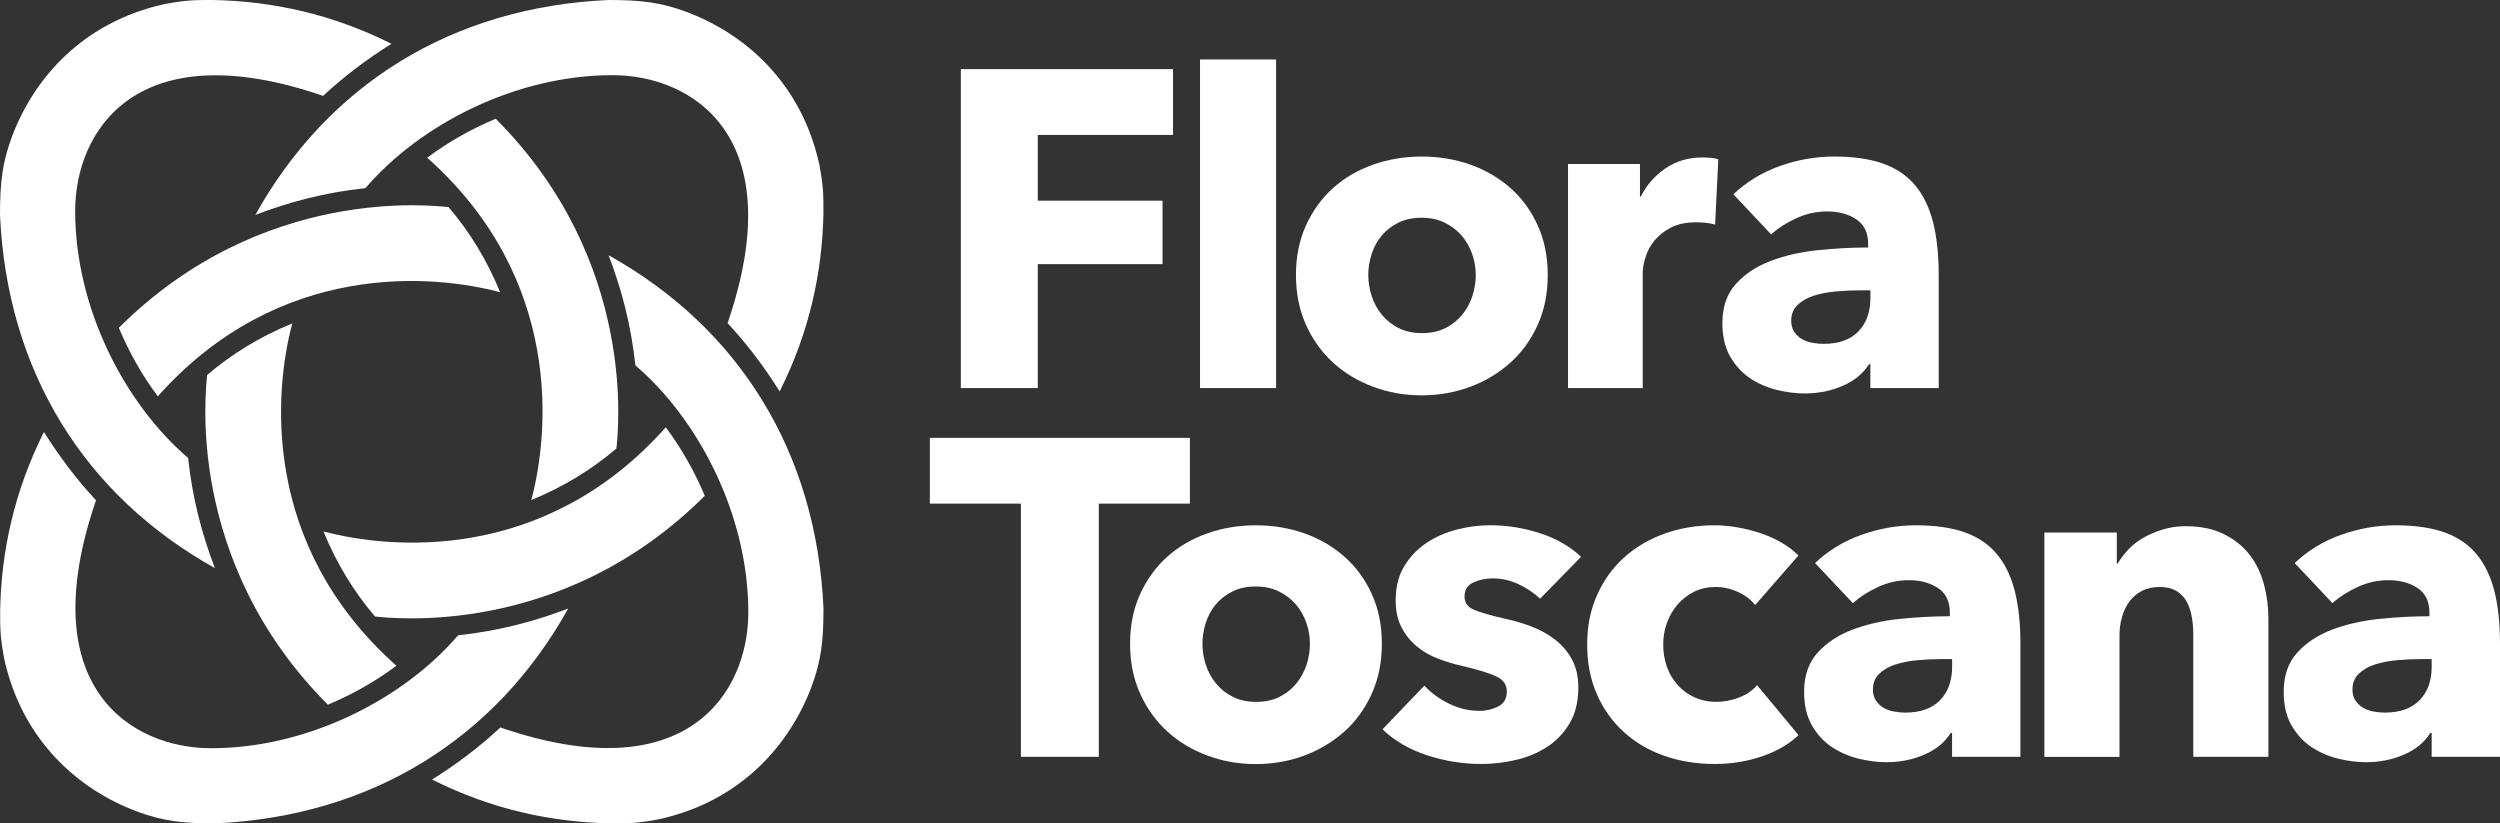
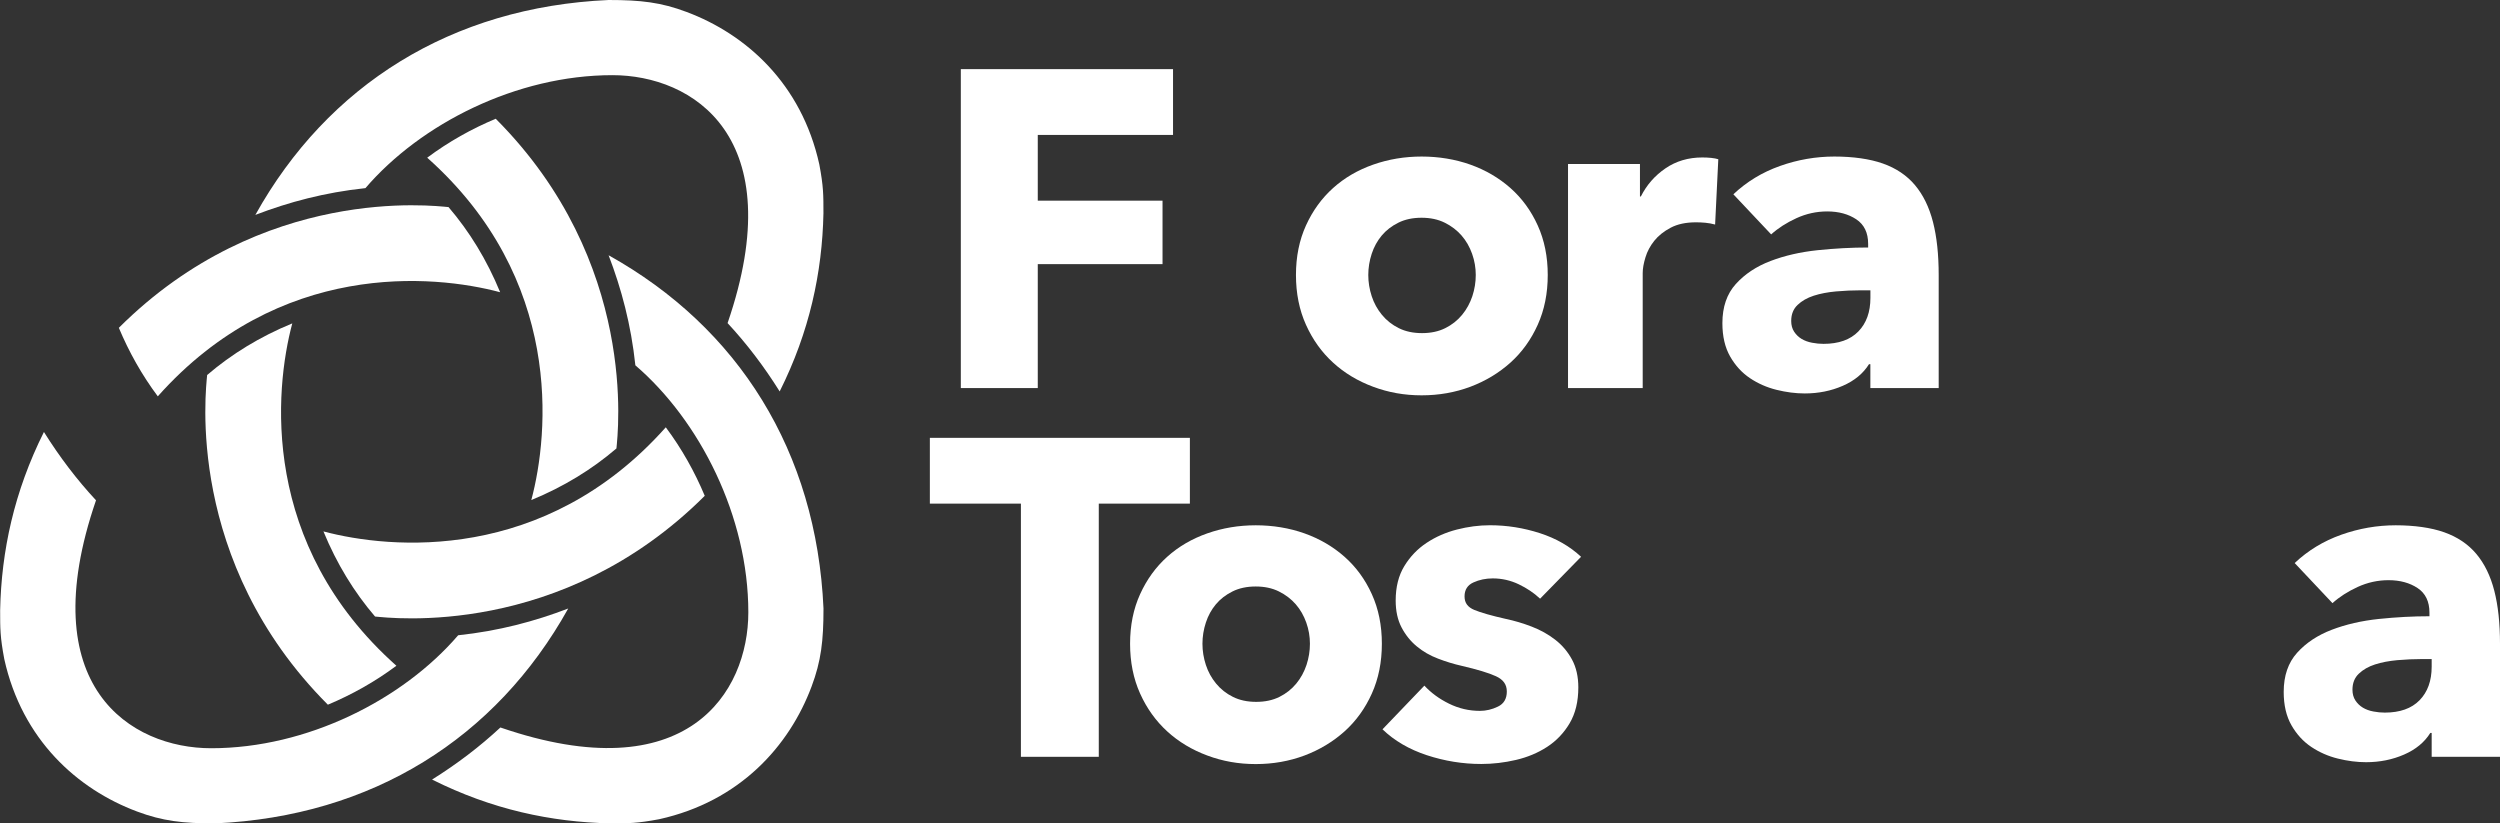
<svg xmlns="http://www.w3.org/2000/svg" id="Livello_1" data-name="Livello 1" viewBox="0 0 519.19 171">
  <rect x="0" y="0" width="519.19" height="171" fill="#333333" stroke="none" />
  <defs>
    <style>
      .cls-1 {
        fill: #fff;
      }
    </style>
  </defs>
  <g>
    <path class="cls-1" d="M215.52,28.01v13.66h25.91v13.19h-25.91v25.73h-15.98V14.36h44.07v13.66h-28.09Z" />
-     <path class="cls-1" d="M249.22,80.59V12.35h15.79v68.24h-15.79Z" />
    <path class="cls-1" d="M321.43,57.11c0,3.81-.69,7.25-2.08,10.34-1.39,3.09-3.28,5.71-5.67,7.86-2.4,2.15-5.17,3.82-8.32,5.01-3.15,1.18-6.53,1.78-10.12,1.78s-6.89-.59-10.07-1.78c-3.18-1.18-5.96-2.85-8.32-5.01-2.36-2.15-4.24-4.77-5.63-7.86-1.39-3.09-2.08-6.53-2.08-10.34s.69-7.23,2.08-10.29c1.39-3.06,3.26-5.64,5.63-7.77,2.36-2.12,5.14-3.74,8.32-4.86,3.18-1.12,6.54-1.68,10.07-1.68s6.97.56,10.12,1.68c3.15,1.12,5.93,2.75,8.32,4.86,2.39,2.12,4.29,4.71,5.67,7.77,1.39,3.06,2.08,6.49,2.08,10.29ZM306.48,57.11c0-1.5-.25-2.96-.76-4.4-.51-1.43-1.23-2.7-2.18-3.79-.95-1.09-2.11-1.98-3.5-2.67-1.39-.69-3-1.03-4.82-1.03s-3.44.34-4.82,1.03c-1.39.69-2.54,1.58-3.45,2.67-.91,1.09-1.61,2.35-2.08,3.79-.47,1.44-.71,2.9-.71,4.4s.24,2.96.71,4.4c.47,1.44,1.18,2.73,2.13,3.88.95,1.15,2.11,2.07,3.5,2.76,1.39.69,2.99,1.03,4.82,1.03s3.44-.34,4.82-1.03c1.39-.69,2.55-1.61,3.5-2.76.95-1.15,1.65-2.45,2.13-3.88.47-1.43.71-2.9.71-4.4Z" />
    <path class="cls-1" d="M356.18,46.63c-.69-.19-1.37-.31-2.03-.37-.66-.06-1.31-.09-1.94-.09-2.08,0-3.83.37-5.25,1.12-1.42.75-2.55,1.65-3.4,2.71-.85,1.06-1.47,2.21-1.84,3.45-.38,1.24-.57,2.33-.57,3.26v23.88h-15.51v-46.53h14.94v6.74h.19c1.2-2.39,2.9-4.33,5.11-5.84,2.21-1.51,4.76-2.26,7.66-2.26.63,0,1.24.03,1.84.09.6.06,1.09.16,1.47.28l-.66,13.56Z" />
    <path class="cls-1" d="M359.97,40.36c2.77-2.62,6-4.58,9.69-5.89,3.69-1.31,7.46-1.96,11.3-1.96s7.33.48,10.07,1.45c2.74.97,4.96,2.46,6.67,4.49,1.7,2.03,2.95,4.58,3.74,7.67.79,3.09,1.18,6.75,1.18,10.99v23.48h-14.19v-4.96h-.28c-1.2,1.93-3.01,3.43-5.44,4.49-2.43,1.06-5.06,1.59-7.9,1.59-1.89,0-3.85-.25-5.86-.75-2.02-.5-3.86-1.31-5.53-2.43-1.67-1.12-3.04-2.62-4.11-4.49-1.07-1.87-1.61-4.18-1.61-6.92,0-3.37.93-6.08,2.79-8.14,1.86-2.06,4.26-3.65,7.19-4.77s6.19-1.87,9.79-2.25c3.59-.37,7.09-.56,10.5-.56v-.75c0-2.31-.82-4.01-2.46-5.1-1.64-1.09-3.66-1.64-6.05-1.64-2.21,0-4.34.47-6.38,1.4-2.05.94-3.8,2.06-5.25,3.37l-7.85-8.33ZM388.44,60.29h-1.99c-1.7,0-3.42.08-5.15.23-1.73.16-3.28.45-4.63.89-1.36.44-2.48,1.08-3.36,1.92-.88.84-1.32,1.95-1.32,3.32,0,.87.2,1.62.61,2.24.41.62.93,1.12,1.56,1.5.63.37,1.35.64,2.18.79.82.16,1.61.23,2.36.23,3.15,0,5.56-.86,7.23-2.57,1.67-1.71,2.51-4.04,2.51-6.97v-1.59Z" />
    <path class="cls-1" d="M228.19,104.59v52.58h-16.17v-52.58h-18.91v-13.66h54v13.66h-18.91Z" />
    <path class="cls-1" d="M286.98,133.69c0,3.81-.69,7.25-2.08,10.34-1.39,3.09-3.28,5.71-5.67,7.86-2.4,2.15-5.17,3.82-8.32,5.01-3.15,1.18-6.53,1.78-10.12,1.78s-6.89-.59-10.07-1.78c-3.18-1.18-5.96-2.85-8.32-5.01s-4.24-4.77-5.63-7.86c-1.39-3.09-2.08-6.53-2.08-10.34s.69-7.23,2.08-10.29c1.39-3.06,3.26-5.64,5.63-7.77,2.36-2.12,5.14-3.74,8.32-4.86,3.18-1.12,6.54-1.68,10.07-1.68s6.97.56,10.12,1.68c3.15,1.12,5.93,2.75,8.32,4.86,2.39,2.12,4.29,4.71,5.67,7.77,1.39,3.06,2.08,6.49,2.08,10.29ZM272.04,133.69c0-1.5-.25-2.96-.76-4.4-.51-1.43-1.23-2.7-2.18-3.79-.95-1.09-2.11-1.98-3.5-2.67-1.39-.69-3-1.03-4.82-1.03s-3.44.34-4.82,1.03c-1.39.69-2.54,1.58-3.45,2.67-.91,1.09-1.61,2.35-2.08,3.79-.47,1.44-.71,2.9-.71,4.4s.24,2.96.71,4.4c.47,1.44,1.18,2.73,2.13,3.88.95,1.15,2.11,2.07,3.5,2.76,1.39.69,2.99,1.03,4.82,1.03s3.44-.34,4.82-1.03c1.39-.69,2.55-1.61,3.5-2.76.95-1.15,1.65-2.45,2.13-3.88.47-1.43.71-2.9.71-4.4Z" />
    <path class="cls-1" d="M319.84,124.33c-1.26-1.18-2.74-2.18-4.44-2.99-1.7-.81-3.5-1.22-5.39-1.22-1.45,0-2.79.28-4.02.84-1.23.56-1.84,1.53-1.84,2.9s.68,2.24,2.03,2.81c1.36.56,3.55,1.19,6.57,1.87,1.76.37,3.55.9,5.34,1.59,1.8.69,3.42,1.59,4.87,2.71,1.45,1.12,2.62,2.5,3.5,4.12.88,1.62,1.32,3.56,1.32,5.8,0,2.93-.6,5.41-1.8,7.44-1.2,2.03-2.76,3.66-4.68,4.91-1.92,1.25-4.08,2.15-6.48,2.71-2.4.56-4.79.84-7.19.84-3.85,0-7.61-.61-11.3-1.82-3.69-1.22-6.76-3.01-9.22-5.38l8.7-9.07c1.39,1.5,3.09,2.75,5.11,3.74,2.02,1,4.16,1.5,6.43,1.5,1.26,0,2.51-.29,3.74-.89,1.23-.59,1.84-1.64,1.84-3.13s-.76-2.49-2.27-3.18c-1.51-.69-3.88-1.4-7.09-2.15-1.64-.37-3.28-.87-4.92-1.5-1.64-.62-3.11-1.46-4.4-2.53-1.29-1.06-2.35-2.37-3.17-3.93-.82-1.56-1.23-3.43-1.23-5.61,0-2.81.6-5.19,1.8-7.16,1.2-1.96,2.74-3.57,4.63-4.82,1.89-1.25,3.99-2.17,6.29-2.76,2.3-.59,4.59-.89,6.86-.89,3.53,0,6.98.55,10.36,1.64,3.37,1.09,6.23,2.73,8.56,4.91l-8.51,8.7Z" />
-     <path class="cls-1" d="M364.5,125.64c-.88-1.12-2.08-2.03-3.59-2.71-1.51-.69-3.06-1.03-4.63-1.03s-3.12.33-4.44.98c-1.32.66-2.46,1.53-3.41,2.62-.95,1.09-1.69,2.35-2.22,3.79-.54,1.44-.8,2.96-.8,4.58s.25,3.15.76,4.58c.5,1.44,1.24,2.7,2.22,3.79.98,1.09,2.14,1.95,3.5,2.57,1.35.62,2.88.94,4.59.94,1.58,0,3.14-.29,4.68-.89,1.54-.59,2.79-1.45,3.74-2.57l8.61,10.38c-1.96,1.87-4.48,3.34-7.57,4.4-3.09,1.06-6.37,1.59-9.84,1.59-3.72,0-7.19-.56-10.42-1.68-3.22-1.12-6.03-2.76-8.4-4.91-2.38-2.15-4.25-4.75-5.61-7.81-1.36-3.06-2.05-6.52-2.05-10.38s.68-7.23,2.05-10.29c1.36-3.06,3.23-5.66,5.61-7.81,2.38-2.15,5.18-3.8,8.4-4.96,3.22-1.15,6.67-1.73,10.32-1.73,1.7,0,3.39.16,5.06.47,1.67.31,3.28.73,4.82,1.26,1.54.53,2.96,1.19,4.26,1.96,1.29.78,2.41,1.64,3.36,2.57l-8.98,10.29Z" />
-     <path class="cls-1" d="M376.94,116.94c2.77-2.62,6-4.58,9.69-5.89,3.69-1.31,7.46-1.96,11.3-1.96s7.33.48,10.07,1.45c2.74.97,4.96,2.46,6.67,4.49,1.7,2.03,2.95,4.58,3.74,7.67.79,3.09,1.18,6.75,1.18,10.99v23.48h-14.19v-4.96h-.28c-1.2,1.93-3.01,3.43-5.44,4.49-2.43,1.06-5.06,1.59-7.9,1.59-1.89,0-3.85-.25-5.86-.75-2.02-.5-3.86-1.31-5.53-2.43-1.67-1.12-3.04-2.62-4.11-4.49-1.07-1.87-1.61-4.18-1.61-6.92,0-3.37.93-6.08,2.79-8.14,1.86-2.06,4.26-3.65,7.19-4.77s6.19-1.87,9.79-2.25c3.59-.37,7.09-.56,10.5-.56v-.75c0-2.31-.82-4.01-2.46-5.1-1.64-1.09-3.66-1.64-6.05-1.64-2.21,0-4.34.47-6.38,1.4-2.05.94-3.8,2.06-5.25,3.37l-7.85-8.33ZM405.41,136.87h-1.99c-1.7,0-3.42.08-5.15.23-1.73.16-3.28.45-4.63.89-1.36.44-2.48,1.08-3.36,1.92-.88.84-1.32,1.95-1.32,3.32,0,.87.2,1.62.61,2.24.41.62.93,1.12,1.56,1.5.63.37,1.35.64,2.18.79.82.16,1.61.23,2.36.23,3.15,0,5.56-.86,7.23-2.57,1.67-1.71,2.51-4.04,2.51-6.97v-1.59Z" />
-     <path class="cls-1" d="M455.49,157.17v-25.45c0-1.31-.11-2.56-.33-3.74-.22-1.18-.58-2.23-1.09-3.13-.51-.9-1.22-1.62-2.13-2.15-.91-.53-2.07-.8-3.45-.8s-2.6.27-3.64.8c-1.04.53-1.91,1.26-2.6,2.2-.7.94-1.22,2.01-1.56,3.23-.35,1.22-.52,2.48-.52,3.79v25.26h-15.6v-46.59h15.04v6.46h.19c.57-1,1.31-1.98,2.22-2.95.91-.97,1.99-1.79,3.21-2.48,1.23-.69,2.57-1.25,4.02-1.68,1.45-.44,2.99-.66,4.63-.66,3.15,0,5.83.56,8.04,1.68,2.21,1.12,3.99,2.57,5.34,4.35,1.36,1.78,2.33,3.82,2.93,6.13.6,2.31.9,4.62.9,6.92v28.81h-15.61Z" />
    <path class="cls-1" d="M476.54,116.94c2.77-2.62,6-4.58,9.69-5.89,3.69-1.31,7.46-1.96,11.3-1.96s7.33.48,10.07,1.45c2.74.97,4.96,2.46,6.67,4.49,1.7,2.03,2.95,4.58,3.74,7.67.79,3.09,1.18,6.75,1.18,10.99v23.48h-14.19v-4.96h-.28c-1.2,1.93-3.01,3.43-5.44,4.49-2.43,1.06-5.06,1.59-7.9,1.59-1.89,0-3.85-.25-5.86-.75-2.02-.5-3.86-1.31-5.53-2.43-1.67-1.12-3.04-2.62-4.11-4.49-1.07-1.87-1.61-4.18-1.61-6.92,0-3.37.93-6.08,2.79-8.14,1.86-2.06,4.26-3.65,7.19-4.77s6.19-1.87,9.79-2.25c3.59-.37,7.09-.56,10.5-.56v-.75c0-2.31-.82-4.01-2.46-5.1-1.64-1.09-3.66-1.64-6.05-1.64-2.21,0-4.34.47-6.38,1.4-2.05.94-3.8,2.06-5.25,3.37l-7.85-8.33ZM505,136.87h-1.99c-1.7,0-3.42.08-5.15.23-1.73.16-3.28.45-4.63.89-1.36.44-2.48,1.08-3.36,1.92-.88.84-1.32,1.95-1.32,3.32,0,.87.2,1.62.61,2.24.41.62.93,1.12,1.56,1.5.63.37,1.35.64,2.18.79.82.16,1.61.23,2.36.23,3.15,0,5.56-.86,7.23-2.57,1.67-1.71,2.51-4.04,2.51-6.97v-1.59Z" />
  </g>
  <g>
    <path class="cls-1" d="M9.12,89.72C2.92,102.12.29,114.44.03,126.71c0,3.83-.01,5.55.86,10.17,3.71,16.77,15.2,27.02,27.57,31.65,5.28,1.98,9.48,2.47,16.19,2.47,32.61-1.46,58.33-17.65,73.36-44.63-6.93,2.66-14.43,4.67-22.86,5.56-11.49,13.38-31.37,23.46-51.29,23.46-16.59.01-37.26-12.68-23.92-51.49-3.94-4.24-7.55-8.97-10.81-14.18Z" />
    <path class="cls-1" d="M68.09,146.35c5.01-2.1,9.78-4.77,14.23-8.09-28.31-25.2-25.32-57.25-21.62-71.1-6.74,2.77-12.6,6.37-17.68,10.72-.27,3.08-4.68,38.65,25.07,68.47Z" />
    <path class="cls-1" d="M146.36,102.97c-2.1-5.01-4.77-9.78-8.09-14.23-25.2,28.31-57.25,25.32-71.1,21.62,2.77,6.74,6.37,12.6,10.72,17.68,3.08.27,38.65,4.68,68.47-25.07Z" />
    <path class="cls-1" d="M89.74,161.9c12.39,6.21,24.71,8.83,36.99,9.09,3.83,0,5.55.01,10.17-.86,16.77-3.71,27.02-15.2,31.65-27.57,1.98-5.28,2.47-9.48,2.47-16.19-1.46-32.61-17.65-58.33-44.63-73.36,2.66,6.93,4.67,14.43,5.56,22.86,13.38,11.49,23.46,31.37,23.46,51.29.01,16.59-12.68,37.26-51.49,23.92-4.24,3.94-8.97,7.55-14.18,10.81Z" />
    <path class="cls-1" d="M24.68,68.08c2.1,5.01,4.77,9.78,8.09,14.23,25.2-28.31,57.25-25.32,71.1-21.62-2.77-6.74-6.37-12.6-10.72-17.68-3.08-.27-38.65-4.68-68.47,25.07Z" />
    <path class="cls-1" d="M161.92,81.29c6.21-12.39,8.83-24.71,9.09-36.99,0-3.83.01-5.55-.86-10.17-3.71-16.77-15.2-27.02-27.57-31.65C137.3.49,133.1,0,126.39,0c-32.61,1.46-58.33,17.65-73.36,44.63,6.93-2.66,14.43-4.67,22.86-5.56,11.49-13.38,31.37-23.46,51.29-23.46,16.59-.01,37.26,12.68,23.92,51.49,3.94,4.24,7.55,8.97,10.81,14.18Z" />
    <path class="cls-1" d="M102.95,24.66c-5.01,2.1-9.78,4.77-14.23,8.09,28.31,25.2,25.32,57.25,21.62,71.1,6.74-2.77,12.6-6.37,17.68-10.72.27-3.08,4.68-38.65-25.07-68.47Z" />
-     <path class="cls-1" d="M81.28,9.09C68.89,2.88,56.57.26,44.29,0c-3.83,0-5.55-.01-10.17.86C17.35,4.57,7.1,16.06,2.47,28.42.49,33.71,0,37.91,0,44.62c1.46,32.61,17.65,58.33,44.63,73.36-2.66-6.93-4.67-14.43-5.56-22.86-13.38-11.49-23.46-31.37-23.46-51.29-.01-16.59,12.68-37.26,51.49-23.92,4.24-3.94,8.97-7.55,14.18-10.81Z" />
  </g>
</svg>